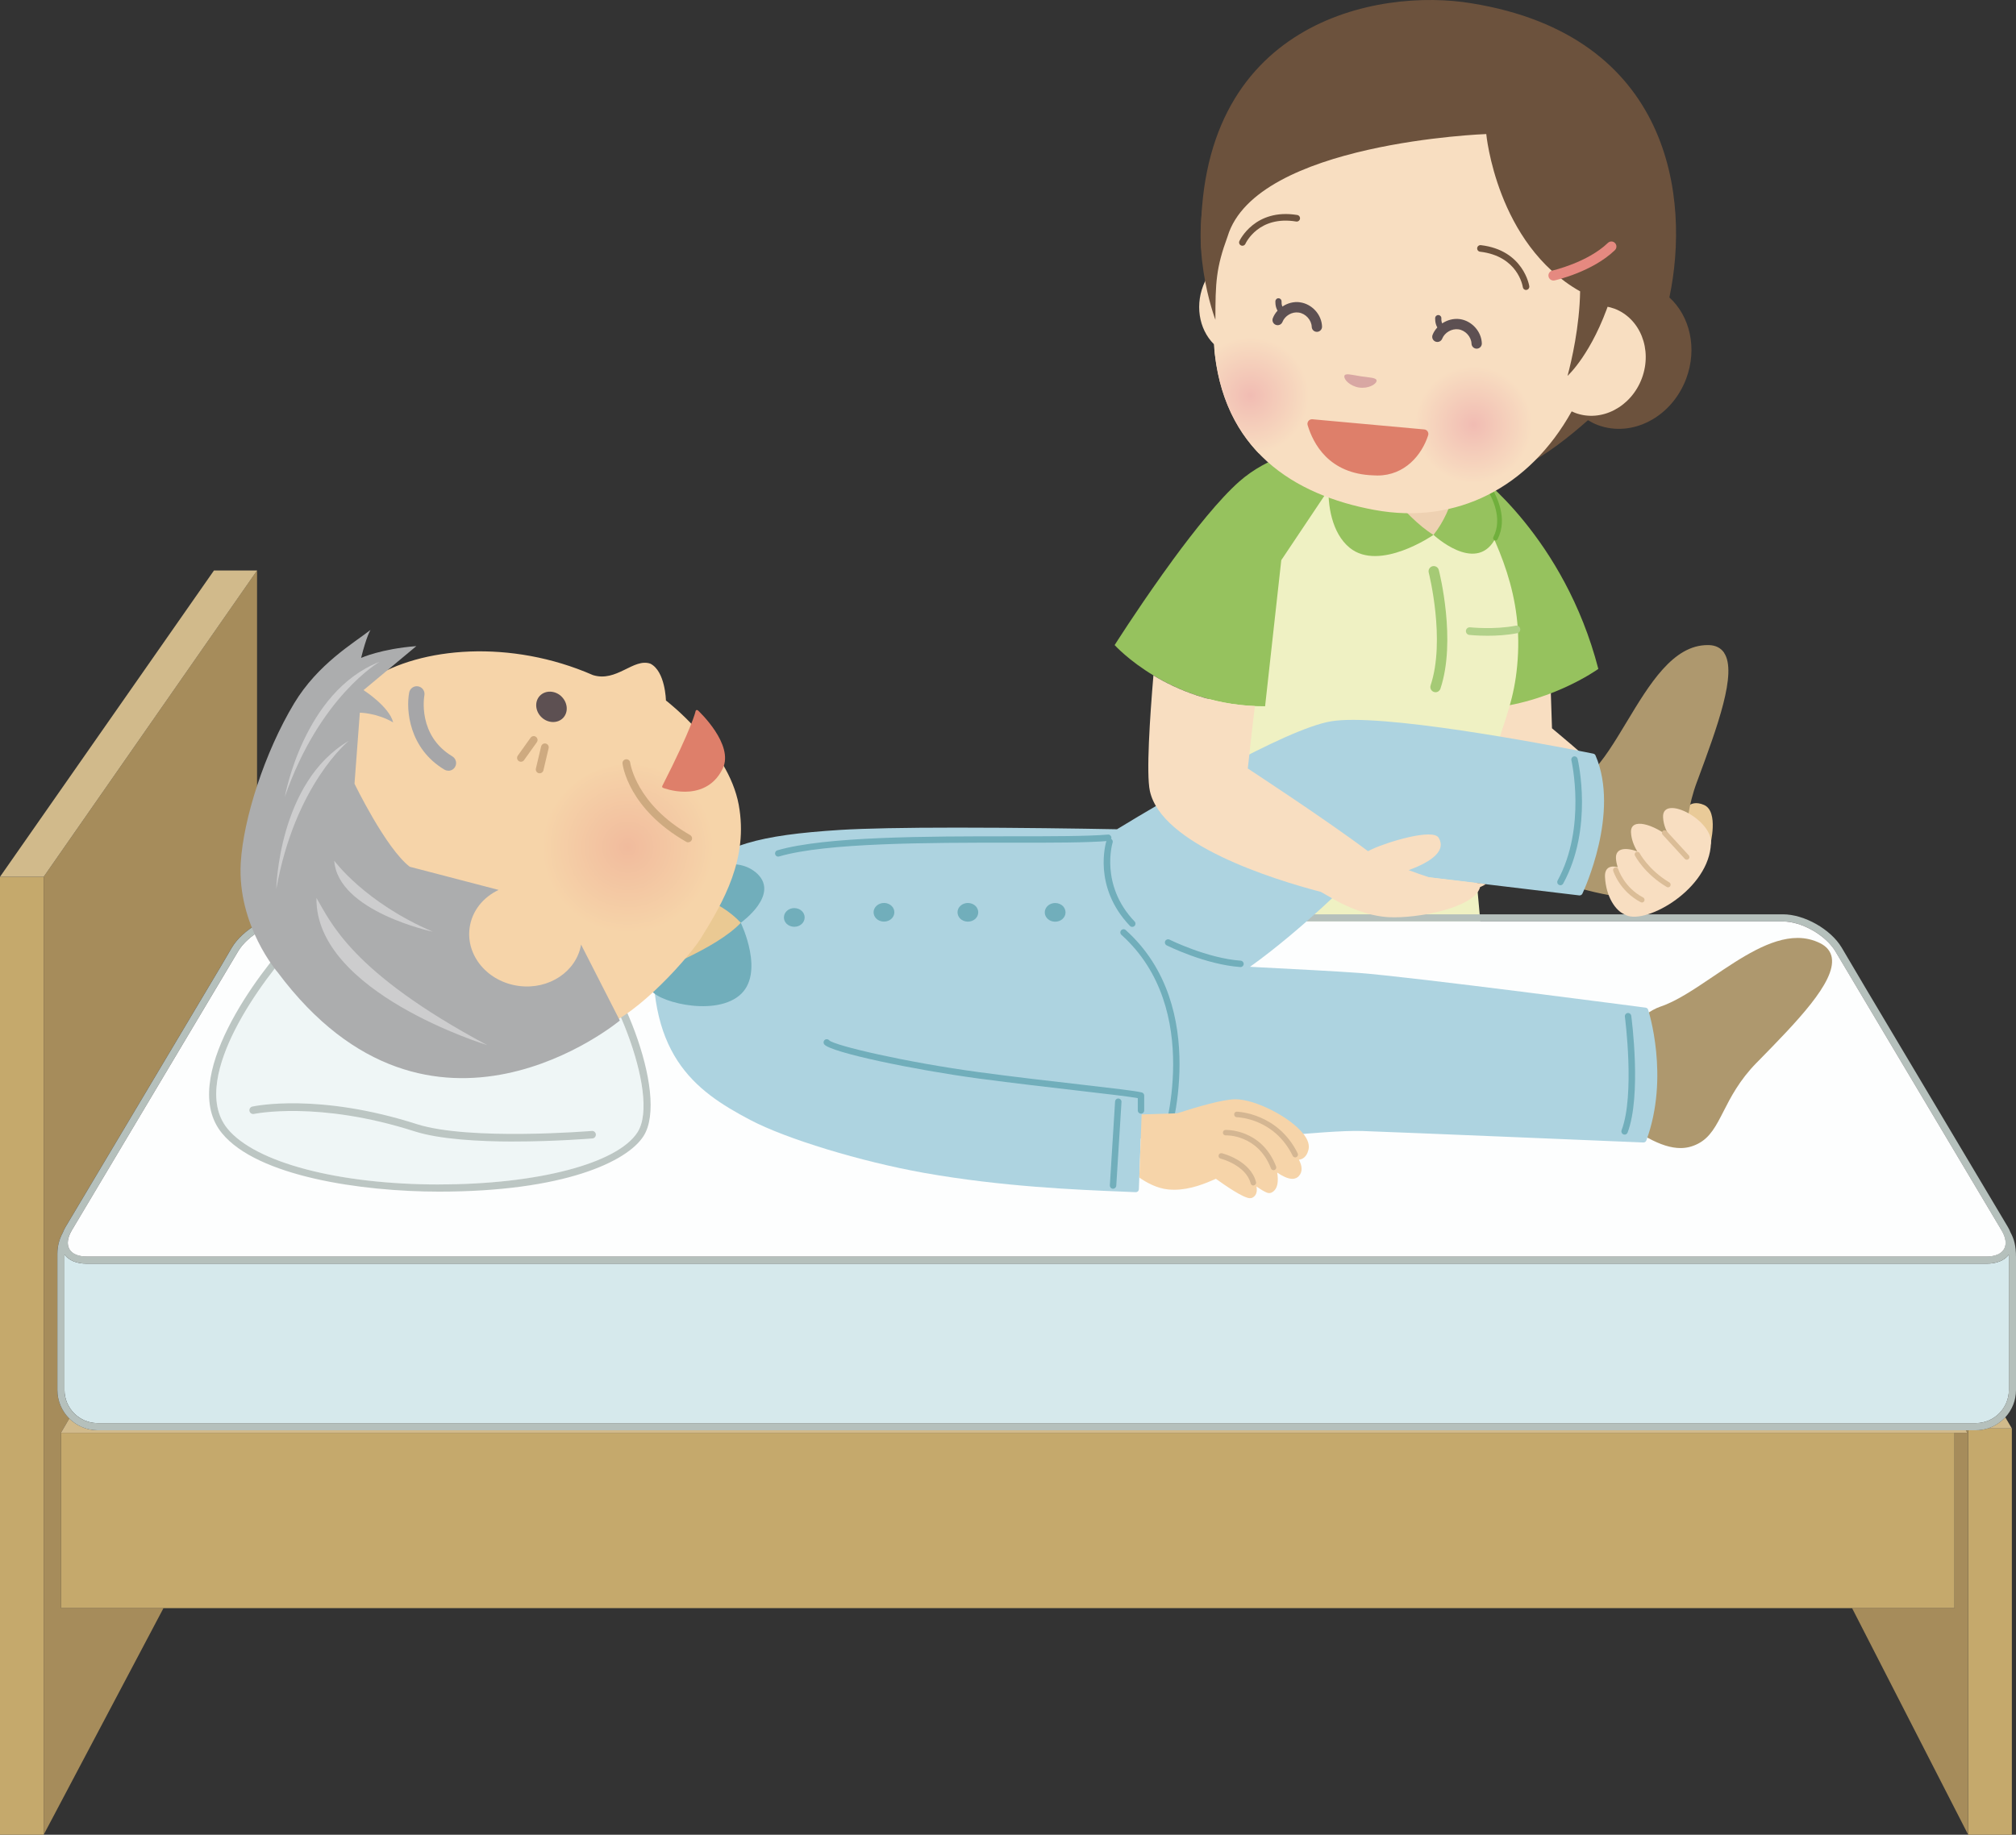
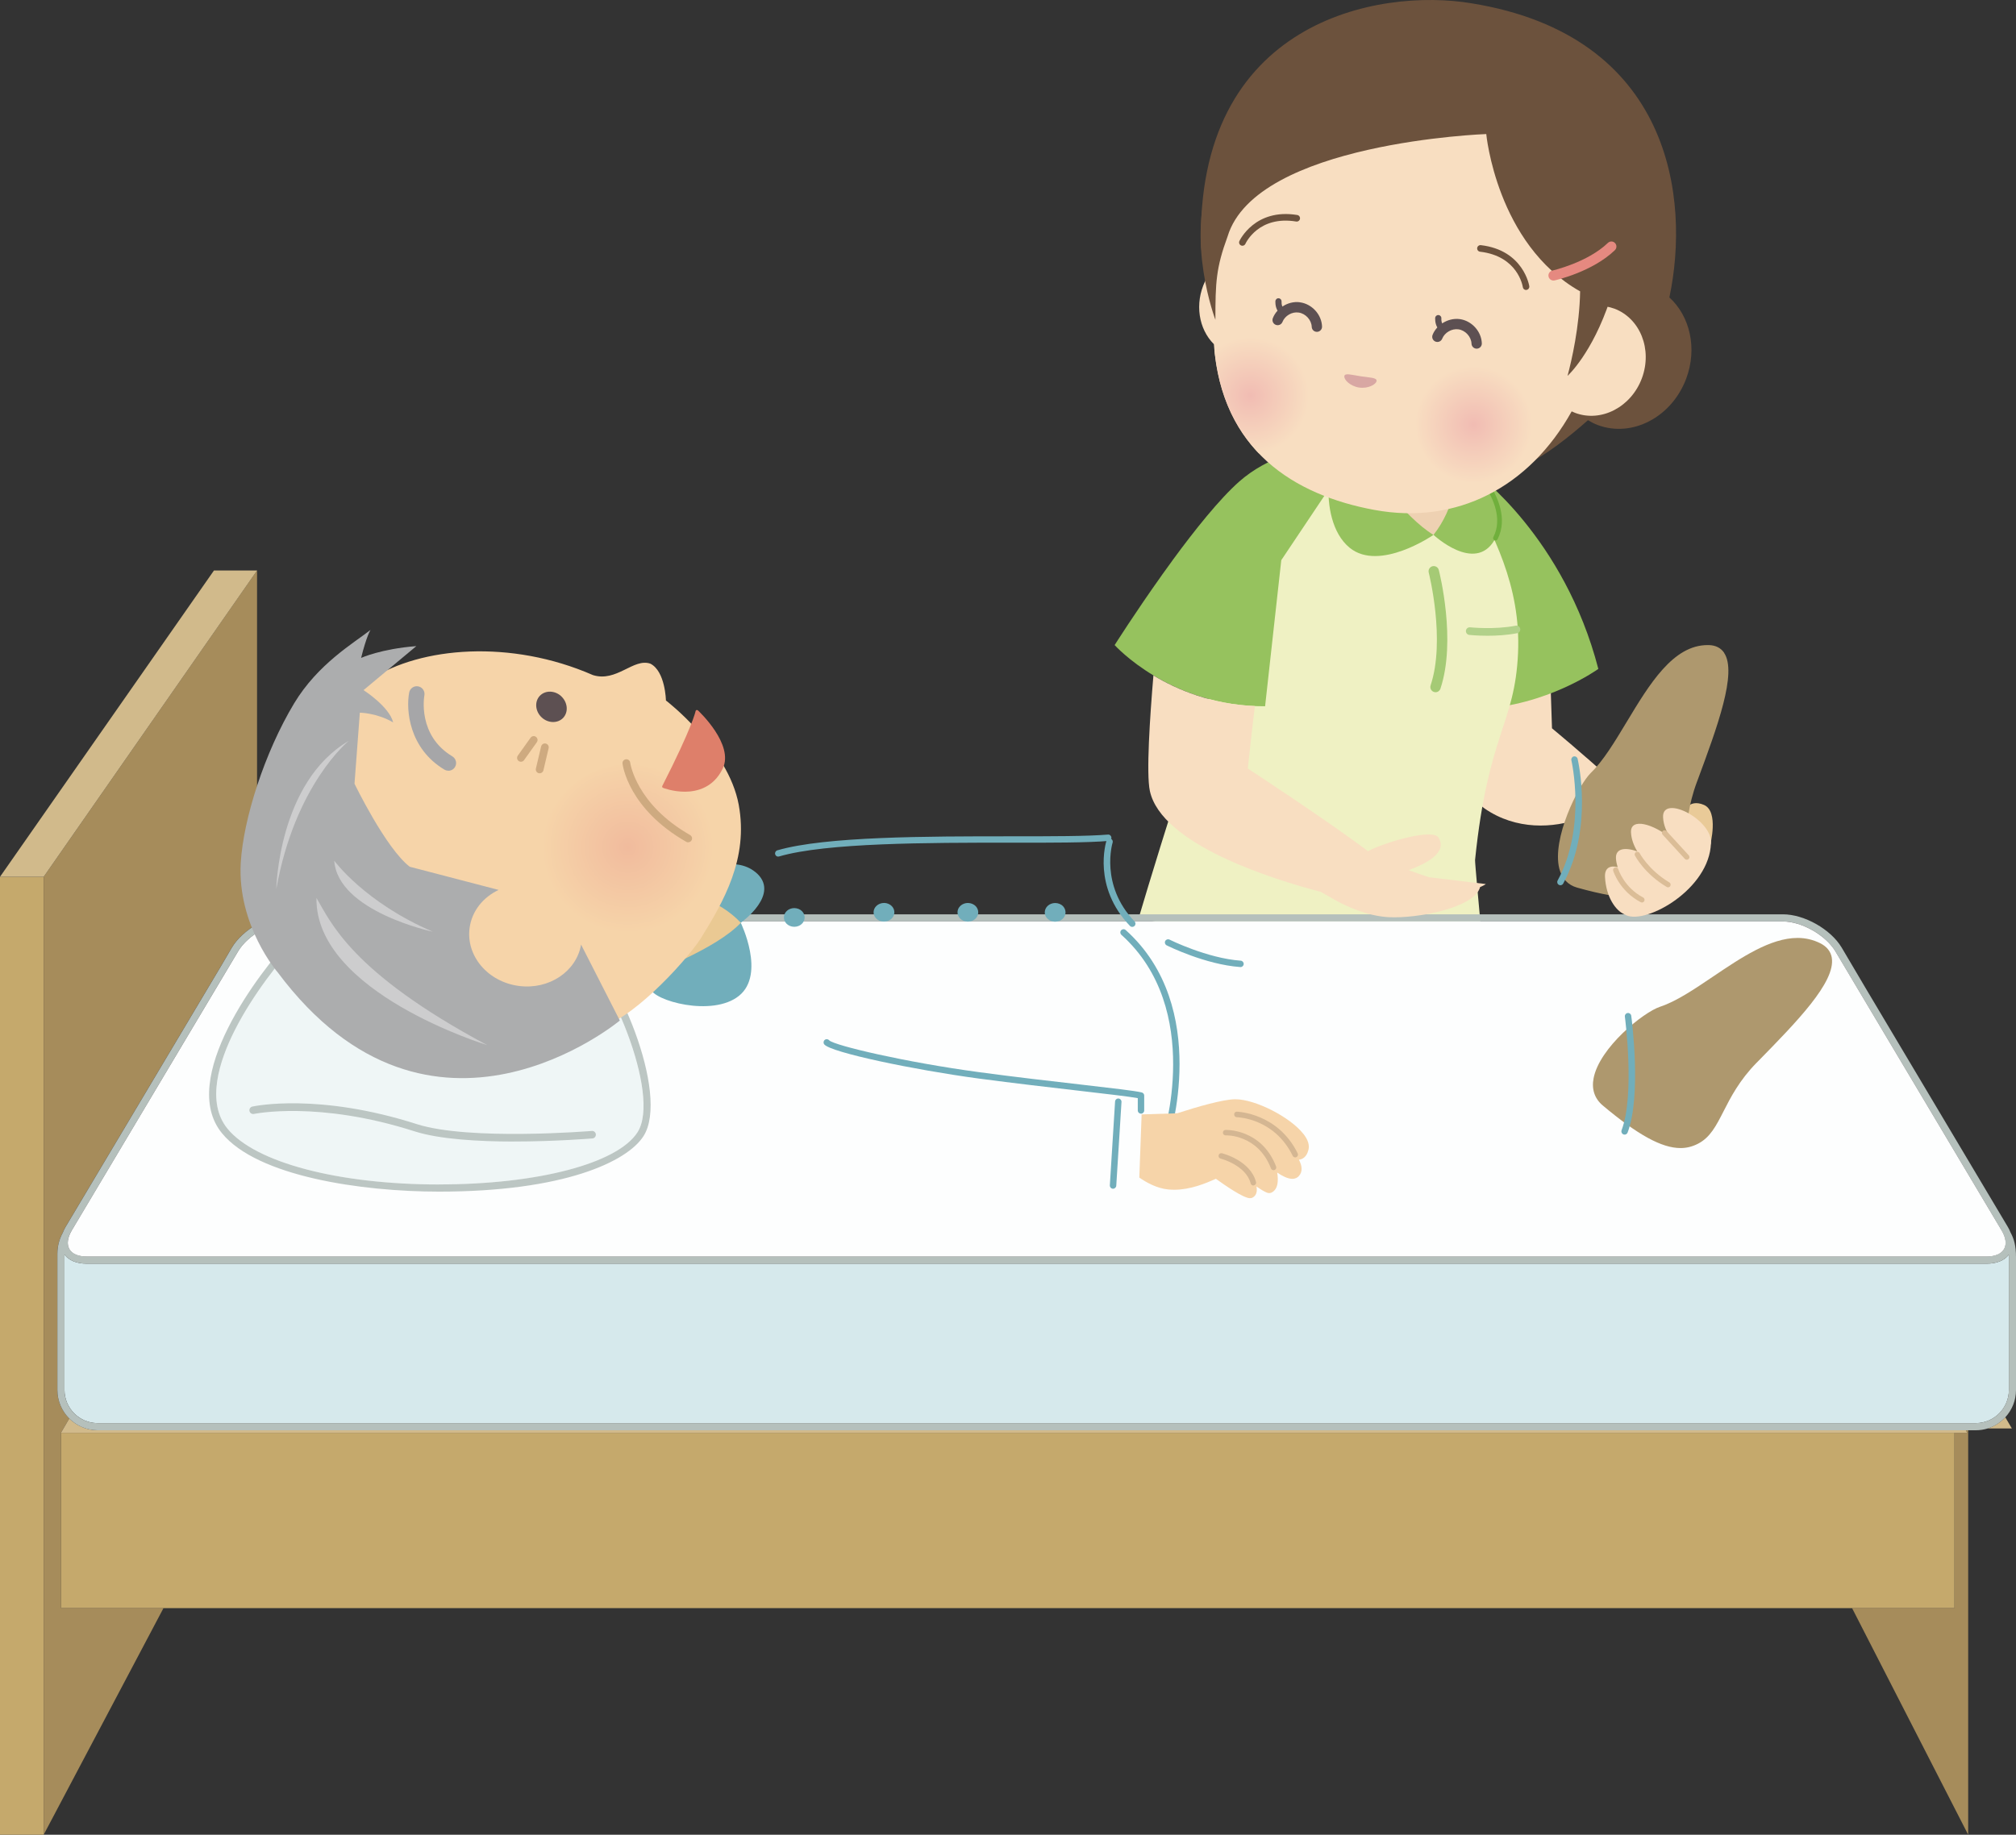
<svg xmlns="http://www.w3.org/2000/svg" xmlns:xlink="http://www.w3.org/1999/xlink" id="_レイヤー_2" viewBox="0 0 408.54 371.88">
  <rect x="0" y="0" width="408.54" height="371.88" fill="#333333" stroke="none" />
  <defs>
    <style>.cls-1{fill:none;stroke:#dbbd97;stroke-linecap:round;stroke-linejoin:round;stroke-width:1.07px;}.cls-2{fill:#f8dec1;}.cls-3{fill:#eac993;}.cls-4{fill:#f6d4a9;}.cls-5{fill:#e58980;}.cls-6{fill:#e9ca98;}.cls-7{fill:#eed1b2;}.cls-8{fill:#eff1c3;}.cls-9{fill:#eff6f6;}.cls-10{fill:#fdfefe;}.cls-11{fill:#6c523d;}.cls-12{fill:#b5c0bc;}.cls-13{fill:#ceaa80;}.cls-14{fill:#acadae;}.cls-15{fill:#b2d18a;}.cls-16{fill:#a6a6a8;}.cls-17{fill:#bcc6c3;}.cls-18{fill:#a68c5b;}.cls-19{fill:#a5ca75;}.cls-20{fill:#ae986e;}.cls-21{fill:#add3e0;}.cls-22{fill:#d8a7a3;}.cls-23{fill:#d6e9ec;}.cls-24{fill:#c5a96c;}.cls-25{fill:#de7f6a;}.cls-26{fill:#d1ba8b;}.cls-27{fill:#d4b692;}.cls-28{fill:#dbbd97;}.cls-29{fill:#96c25e;}.cls-30{fill:#70af3c;}.cls-31{fill:#5d5052;}.cls-32{fill:#71aebb;}.cls-33{fill:url(#radial-gradient-3);}.cls-34{fill:url(#radial-gradient-2);}.cls-35{fill:url(#radial-gradient);}.cls-36{fill:#cdcdce;fill-rule:evenodd;}</style>
    <radialGradient id="radial-gradient" cx="-1253.09" cy="-7839.9" fx="-1253.09" fy="-7839.9" r="17.43" gradientTransform="translate(6702.19 4621.85) rotate(115.01) scale(1 -1)" gradientUnits="userSpaceOnUse">
      <stop offset="0" stop-color="#f1bb9d" />
      <stop offset="1" stop-color="#f6d4a9" />
    </radialGradient>
    <radialGradient id="radial-gradient-2" cx="4426.85" cy="2112.22" fx="4426.85" fy="2112.22" r="11.87" gradientTransform="translate(-3714.39 -2803.41) rotate(10.5)" gradientUnits="userSpaceOnUse">
      <stop offset="0" stop-color="#f1bcb3" />
      <stop offset="1" stop-color="#f8dec1" />
    </radialGradient>
    <radialGradient id="radial-gradient-3" cx="4472.36" cy="2109.75" fx="4472.36" fy="2109.75" r="11.88" xlink:href="#radial-gradient-2" />
  </defs>
  <g id="_レイヤー_1-2">
    <g>
      <g>
        <path class="cls-2" d="M314.17,137.31c.11,3.25,.23,6.76,.34,10.31,0,0,6.03,4.98,12.09,10.48,4.64,4.22-12.98,14.6-25.74,5.78-4.41-3.05-8.66-16.92-8.23-22.91,.1-1.43,21.5-4.6,21.53-3.66Z" />
        <path class="cls-29" d="M299.11,95.92s17.88,12.98,24.79,39.66c0,0-10.44,7.55-24.45,8.12l-6.43-42.24,6.09-5.53Z" />
        <path class="cls-8" d="M297.4,98.57c5.1,9.61,10.84,20.05,10.23,33.8-.65,14.52-6.08,16.22-8.71,41.95-.04,.38,.86,10.23,1.55,17.75,.44,4.71-70.25-4.2-69.56-6.51,3.75-12.64,16.56-54.9,25.6-72.29,4.84-9.32,10.58-14.33,16.23-16.89,9.42-4.26,24.1,1.16,24.65,2.19Z" />
        <path class="cls-19" d="M290.91,140.3c-.11,0-.22-.02-.33-.05-.55-.18-.85-.78-.67-1.33,3.06-9.18-.34-22.74-.38-22.87-.14-.56,.2-1.14,.76-1.28,.56-.14,1.14,.2,1.28,.76,.15,.58,3.59,14.3,.33,24.06-.15,.44-.56,.72-1,.72Z" />
        <path class="cls-7" d="M285.05,101.77c-2.18,1.53-2.1,4.4,5.44,6.63,2.9-.22,5.44-4.26,3.56-6.22-1.96-2.04-6.08-2.46-9-.42Z" />
        <g>
          <g>
            <path class="cls-29" d="M281.56,99.93c-3.45-4.17-12.11-4.77-12.3-1.85-.28,4.28,.64,9.99,4.24,12.94,6.06,4.96,16.99-2.6,16.99-2.6-3.03-1.85-6.26-5.24-8.93-8.48Z" />
            <path class="cls-29" d="M300.74,97.39c-1.74-2.33-5.19-.94-6.13,2.57-.72,2.66-1.96,5.74-4.11,8.45,0,0,8.35,7.81,12.34,1.08,2.34-3.95,.37-8.79-2.1-12.09Z" />
          </g>
          <path class="cls-29" d="M295.59,93.58s0-.02,0-.02c0,0-1.33,.09,0,.02Z" />
        </g>
        <path class="cls-30" d="M303.06,109.55c-.07,0-.15-.02-.22-.05-.24-.12-.33-.41-.21-.64,1.92-3.76-.16-7.97-1.56-10.14-.14-.22-.08-.52,.14-.66,.22-.14,.52-.08,.66,.14,1.52,2.35,3.75,6.91,1.61,11.1-.09,.17-.25,.26-.43,.26Z" />
        <path class="cls-15" d="M301.43,128.86c-2.08,0-3.57-.16-3.68-.17-.43-.05-.73-.43-.68-.86,.05-.43,.43-.72,.86-.68,.05,0,4.83,.52,9.23-.33,.42-.08,.83,.19,.91,.61,.08,.42-.19,.83-.61,.91-2.11,.41-4.27,.52-6.02,.52Z" />
      </g>
      <path class="cls-1" d="M238.15,148.35c-.1,4.62-.97,9.08-2.86,13.15" />
      <g>
        <g>
          <rect class="cls-24" y="177.72" width="8.85" height="194.16" />
          <path class="cls-18" d="M12.35,290.41l1.69-2.89c-1.49-1.48-2.42-3.53-2.42-5.79v-27.6c0-1.71,.45-3.08,1.11-4.32,.15-.39,.34-.78,.57-1.17l31.68-53.17,2-3.42c1.11-1.84,2.98-3.51,5.11-4.73V115.63L8.85,177.72v194.16l24.28-45.93H12.35v-35.54Z" />
          <polygon class="cls-26" points="52.1 115.63 43.36 115.63 0 177.72 8.85 177.72 52.1 115.63" />
-           <path class="cls-24" d="M400.38,289.89h-1.52v81.99h8.84v-82.35h-4.91c-.76,.24-1.57,.36-2.41,.36Z" />
          <polygon class="cls-18" points="398.37 289.89 398.67 290.41 396.07 290.41 396.07 325.95 375.32 325.95 398.85 371.88 398.85 289.89 398.37 289.89" />
          <path class="cls-26" d="M402.79,289.53h4.91l-1.33-2.27c-.96,1.04-2.19,1.84-3.58,2.27Z" />
          <polygon class="cls-24" points="396.07 290.41 12.35 290.41 12.35 325.95 33.13 325.95 375.32 325.95 396.07 325.95 396.07 290.41" />
          <path class="cls-26" d="M396.07,290.41h2.6l-.3-.52H19.79c-2.24,0-4.27-.91-5.75-2.37l-1.69,2.89H396.07Z" />
          <path class="cls-23" d="M402.61,256.13H17.56c-2.03,0-3.59-.65-4.49-1.84v27.44c0,3.7,3.01,6.72,6.72,6.72H400.38c3.7,0,6.72-3.01,6.72-6.72v-26.89c0-.19,0-.35-.01-.53-.9,1.17-2.46,1.82-4.47,1.82Z" />
          <path class="cls-12" d="M408.54,254.84c0-2.41-.41-3.75-1.12-5.06-.15-.38-.33-.76-.56-1.14l-28.64-48.1-5.02-8.5c-2.23-3.71-7.57-6.72-11.9-6.72H58.89c-2.18,0-4.62,.77-6.79,2.01-2.13,1.22-4,2.88-5.11,4.73l-2,3.42-31.68,53.17c-.24,.39-.42,.79-.57,1.17-.66,1.23-1.11,2.6-1.11,4.32v27.6c0,2.26,.93,4.31,2.42,5.79,1.48,1.46,3.51,2.37,5.75,2.37H400.38c.84,0,1.65-.13,2.41-.36,1.39-.43,2.61-1.23,3.58-2.27,1.35-1.46,2.17-3.4,2.17-5.53v-26.89ZM14.55,249.38l33.71-56.58c1.95-3.27,6.82-6.04,10.63-6.04H361.3c3.81,0,8.68,2.76,10.62,6.04l33.69,56.57c.87,1.47,1.05,2.81,.5,3.79-.55,.98-1.8,1.51-3.51,1.51H17.56c-1.71,0-2.95-.54-3.51-1.51-.55-.97-.38-2.32,.5-3.79Zm392.54,32.35c0,3.7-3.01,6.72-6.72,6.72H19.79c-3.7,0-6.72-3.01-6.72-6.72v-27.44c.89,1.18,2.46,1.84,4.49,1.84H402.61c2.01,0,3.58-.64,4.47-1.82,0,.17,.01,.33,.01,.53v26.89Z" />
          <path class="cls-10" d="M17.56,254.68H402.61c1.71,0,2.95-.54,3.51-1.51,.55-.97,.38-2.32-.5-3.79l-33.69-56.57c-1.95-3.27-6.81-6.04-10.62-6.04H58.89c-3.81,0-8.68,2.76-10.63,6.04L14.55,249.38c-.87,1.47-1.05,2.81-.5,3.79,.55,.97,1.8,1.51,3.51,1.51Z" />
        </g>
        <g>
          <g>
            <path class="cls-9" d="M129.18,229.51c4.89-7.62-6-33.12-12.96-37.94-4.01-2.78-19.67-6.98-34.13-6.98-7.22,0-16.84,1.07-21.68,6.17-3.67,3.87-9.25,10.94-12.87,18.12-3.09,6.12-5.84,14.54-1.44,19.91,5.62,6.86,22.46,11.3,42.88,11.3h0c19.98,0,36.13-4.25,40.19-10.57Z" />
            <path class="cls-17" d="M117.05,190.37c-4.83-3.35-21.15-7.23-34.95-7.23-7.5,0-17.54,1.15-22.73,6.62-7.03,7.41-23.33,29.03-14.38,39.94,7.15,8.73,28.17,11.83,44,11.83h0c25.23,0,38.08-6.05,41.41-11.24,5.42-8.44-5.53-34.5-13.35-39.91Zm-28.06,49.71c-20.43,0-37.26-4.44-42.88-11.3-4.41-5.37-1.65-13.79,1.44-19.91,3.62-7.18,9.2-14.25,12.87-18.12,4.84-5.1,14.46-6.17,21.68-6.17,14.46,0,30.12,4.2,34.13,6.98,6.96,4.82,17.85,30.32,12.96,37.94-4.06,6.32-20.21,10.57-40.19,10.57h0Z" />
          </g>
          <path class="cls-17" d="M104.25,231.38c-7.16,0-15.14-.44-20.24-2.07-19.52-6.25-32.41-3.55-32.54-3.53-.41,.09-.82-.17-.91-.58-.09-.41,.17-.82,.58-.91,.54-.12,13.42-2.81,33.33,3.56,10.62,3.4,35.21,1.41,35.46,1.38,.42-.04,.79,.28,.82,.7,.03,.42-.28,.79-.7,.82-.54,.04-7.65,.62-15.81,.62Z" />
        </g>
      </g>
      <path class="cls-6" d="M346.55,171.35s1.83-6.88-1.24-8.2c-3.07-1.34-4.98,1.32-2.78,3.73,2.19,2.4,2.17,5.41,4.01,4.47Z" />
      <path class="cls-20" d="M349.4,132.32c-.68-1-1.72-1.53-3.11-1.57h-.25c-7.01,0-11.78,7.93-16.4,15.59-2.43,4.04-4.73,7.85-7.2,10.25-2.65,2.56-7.98,13.43-6.45,19.46,.51,2.01,1.76,3.34,3.61,3.86,4.96,1.39,8.84,2.07,11.84,2.07h0c3.75,0,6.21-1.02,7.99-3.32,1.73-2.24,1.92-4.9,2.16-8.27,.23-3.17,.51-7.12,2.28-11.88l.16-.42c3.96-10.7,8.06-21.76,5.35-25.77Z" />
      <path class="cls-20" d="M371.22,194.16c-.21-1.29-1-2.29-2.34-2.97-1.41-.71-2.96-1.08-4.6-1.08-5.52,0-11.42,3.98-17.13,7.83-3.84,2.59-7.47,5.04-10.72,6.11-3.41,1.12-12.3,8.29-13.49,14.5-.43,2.23,.21,4.14,1.86,5.52,7.1,5.97,11.96,8.63,15.75,8.63h0c1.23,0,2.37-.28,3.51-.86,2.5-1.27,3.7-3.62,5.22-6.6,1.42-2.79,3.2-6.27,6.68-9.82l.31-.31c7.74-7.9,15.75-16.06,14.94-20.97Z" />
-       <path class="cls-21" d="M333.99,204.66c-.07-.23-.27-.39-.51-.42-.47-.06-47.26-6.23-58.15-7.04-4.01-.3-12.67-.76-22.02-1.24,10.47-7.47,21.04-18.08,22.67-19.75l44.05,5.28c.26,.03,.52-.11,.64-.35,.31-.67,7.64-16.46,2.66-28.02-.08-.19-.25-.32-.45-.36-.33-.07-33.62-6.85-48.67-6.85-1.83,0-3.34,.1-4.51,.3-9.31,1.58-33.69,16-43.34,21.87-7.58-.14-20.47-.33-32.43-.33-10.79,0-18.72,.16-23.59,.46-16.81,1.06-23.51,3.07-31.13,9.34-4.65,3.82-5.6,7.21-5.87,11.09-.11-.02-.23-.02-.35,.03-.22,.09-.37,.29-.39,.53-1.99,24.4,8.04,31.8,19.41,37.79,7.3,3.85,22.45,8.46,35.25,10.74,15.84,2.81,31.01,3.42,40.07,3.79,1.02,.04,1.97,.08,2.81,.12h.03c.16,0,.31-.06,.42-.16,.12-.11,.19-.27,.2-.43l.38-10.29c4.52,.29,9.79,.46,15.69,.36,2.73-.05,7.24-.44,12.01-.85,6.53-.56,13.32-1.15,17.15-1.03,6.64,.22,56.5,2.31,57,2.33h.03c.26,0,.49-.16,.58-.41,4.75-12.92,.42-26.33,.37-26.47Z" />
      <g>
        <path class="cls-32" d="M160.97,184.06c-1.16,0-2.09,.82-2.11,1.86-.01,.47,.17,.93,.51,1.28,.39,.41,.96,.64,1.56,.65,0,0,.03,0,.03,0,1.16,0,2.08-.82,2.1-1.86,.01-.47-.17-.92-.51-1.28-.39-.41-.96-.64-1.59-.65Z" />
        <path class="cls-32" d="M179.14,183.02c-1.15,0-2.09,.84-2.11,1.86,0,.47,.17,.92,.51,1.27,.39,.41,.96,.64,1.56,.65,0,0,.03,0,.03,0,1.16,0,2.09-.82,2.11-1.86,.01-.47-.17-.92-.51-1.27-.39-.41-.96-.65-1.59-.66Z" />
        <path class="cls-32" d="M196.15,183.02c-1.15,0-2.1,.84-2.11,1.86,0,.47,.17,.92,.51,1.28,.39,.4,.96,.64,1.55,.65,0,0,.03,0,.03,0,1.16,0,2.09-.82,2.11-1.86,0-.47-.17-.92-.51-1.28-.39-.4-.96-.64-1.59-.65Z" />
        <path class="cls-32" d="M215.43,183.68c-.39-.4-.96-.64-1.59-.65-1.16,0-2.09,.82-2.12,1.87-.02,1.04,.91,1.91,2.07,1.92,0,0,.03,0,.03,0,1.16,0,2.09-.82,2.11-1.86,0-.47-.17-.92-.51-1.28Z" />
      </g>
      <g>
        <path class="cls-2" d="M337.02,165.66c.08,1.6,.72,3.06,1.62,4.28-3.49-2.89-8.27-4.35-8.12-1.21,.06,1.32,.55,2.62,1.27,3.84-2.38-.86-4.41-.67-4.32,1.39,.03,.62,.16,1.21,.36,1.8-1.47-.39-2.66,.09-2.58,1.95,.19,4.06,2.15,6.87,3.93,7.61,3.67,2.42,16.47-4.46,17.48-13.58,.01-.12,0-.21,.02-.32,1.04-5-9.91-10.65-9.66-5.77Z" />
        <path class="cls-28" d="M341.83,174.26c-.14,0-.29-.06-.4-.17l-4.5-4.91c-.2-.22-.19-.56,.03-.76,.22-.2,.56-.19,.76,.03l4.5,4.91c.2,.22,.19,.56-.03,.76-.1,.09-.23,.14-.36,.14Z" />
        <path class="cls-28" d="M338.02,179.85c-.09,0-.19-.02-.27-.08-4.49-2.67-6.35-6.21-6.43-6.35-.14-.26-.03-.59,.23-.72,.26-.14,.59-.03,.72,.23,.02,.03,1.81,3.42,6.02,5.92,.25,.15,.34,.48,.19,.74-.1,.17-.28,.26-.46,.26Z" />
        <path class="cls-28" d="M332.73,182.92c-.08,0-.17-.02-.25-.06-4.27-2.25-5.52-6.21-5.57-6.37-.09-.28,.07-.58,.36-.67,.28-.09,.58,.07,.67,.35,.01,.04,1.18,3.71,5.04,5.74,.26,.14,.36,.46,.23,.73-.1,.18-.28,.29-.48,.29Z" />
      </g>
      <path class="cls-32" d="M236.17,231.74c-.07,0-.14-.01-.21-.03-.34-.11-.53-.48-.41-.82,.09-.26,8.51-26.31-8.3-41.41-.27-.24-.29-.65-.05-.92,.24-.27,.65-.29,.92-.05,17.45,15.67,8.76,42.52,8.67,42.79-.09,.27-.35,.45-.62,.45Z" />
      <path class="cls-32" d="M157.71,173.63c-.28,0-.54-.18-.62-.47-.1-.35,.1-.71,.44-.81,9.75-2.84,30.53-2.84,47.24-2.84,8.34,0,15.53,0,19.75-.35,.36-.04,.67,.24,.7,.59,.03,.36-.24,.67-.59,.7-4.28,.36-11.5,.37-19.86,.35-16.64,0-37.3,0-46.87,2.79-.06,.02-.12,.03-.18,.03Z" />
      <path class="cls-32" d="M329.22,229.97c-.08,0-.16-.01-.23-.04-.34-.13-.5-.5-.38-.84,2.74-7.19,.69-22.87,.67-23.03-.05-.36,.2-.68,.56-.73,.36-.05,.68,.2,.73,.56,.09,.66,2.11,16.17-.74,23.67-.1,.26-.35,.42-.61,.42Z" />
      <path class="cls-32" d="M316.24,179.43c-.11,0-.22-.02-.33-.08-.32-.17-.43-.57-.26-.88,5.88-10.77,2.82-24.23,2.79-24.37-.08-.35,.14-.7,.48-.78,.35-.08,.7,.13,.78,.48,.13,.57,3.21,14.07-2.92,25.29-.11,.21-.33,.33-.55,.34Z" />
      <path class="cls-32" d="M251.39,196.01s-.03,0-.05,0c-7.07-.51-14.6-4.24-14.92-4.4-.32-.16-.45-.55-.29-.87,.16-.32,.55-.45,.87-.29,.08,.04,7.62,3.78,14.43,4.27,.36,.03,.63,.34,.6,.7-.02,.34-.31,.6-.65,.6Z" />
      <g>
        <path class="cls-4" d="M264.11,229.81c-2.67-3.4-9.73-7-13.73-7h-.19c-2.46,.07-7.27,1.43-11.63,2.84l-7.21,.23-.47,12.8c1.39,.97,3.54,2.19,5.87,2.41,.4,.04,.79,.06,1.19,.06h0c3.28,0,6.32-1.27,8.46-2.22,1.91,1.38,5.61,3.93,6.9,3.93,.23,0,.43-.05,.61-.16,.36-.22,.61-.56,.72-1,.09-.36,.07-.78-.01-1.21,1.94,1.34,2.39,1.34,2.59,1.34,.13,0,.31-.04,.43-.09,1.39-.66,1.45-2.48,1.18-4.07,.99,.67,2.13,1.27,3.05,1.27,.66,0,1.07-.28,1.3-.52,.89-.93,.68-2.17,.05-3.36,.64-.07,1.56-.45,1.94-2.02,.24-.97-.11-2.05-1.04-3.23Z" />
        <path class="cls-27" d="M253.99,240.29c-.25,0-.47-.17-.54-.42-.96-3.71-6.04-5.02-6.09-5.03-.3-.07-.48-.38-.41-.68,.07-.3,.38-.48,.68-.41,.24,.06,5.77,1.49,6.9,5.83,.08,.3-.1,.6-.4,.68-.05,.01-.09,.02-.14,.02Z" />
        <path class="cls-27" d="M262.47,234.59c-.21,0-.4-.11-.5-.31-3.72-7.59-11.02-7.82-11.32-7.83-.31,0-.55-.26-.55-.57,0-.31,.22-.57,.57-.55,.08,0,8.28,.24,12.31,8.45,.14,.28,.02,.61-.26,.75-.08,.04-.16,.06-.25,.06Z" />
        <path class="cls-27" d="M258.08,237.18c-.22,0-.44-.13-.52-.36-2.67-6.92-9.1-6.71-9.16-6.69-.31,0-.57-.22-.58-.53-.01-.31,.22-.57,.53-.58,.07,0,7.29-.26,10.25,7.41,.11,.29-.03,.61-.32,.72-.07,.03-.13,.04-.2,.04Z" />
      </g>
      <g>
        <path class="cls-3" d="M136.07,194.06c1.64,1.69,11.55,2.45,14.05-6.99,0-5.19-6.95-5.45-9.16-4.38-3.08,1.49-7.12,9.05-4.89,11.37Z" />
        <g>
          <path class="cls-32" d="M132.38,197.07s-.86,1.45-.54,3.29c.42,2.42,12.51,5.86,17.93,1.47,5.42-4.39,.35-14.79,.35-14.79-4.9,5.24-17.74,10.03-17.74,10.03Z" />
          <path class="cls-32" d="M153.05,176.74c-2.03-1.64-4.67-1.85-7.19-1.37-4.2,.81-5.84,5.57-3.02,6.76,2.35,1,5.09,2.55,7.28,4.9,0,0,8.35-5.91,2.93-10.3Z" />
          <path class="cls-32" d="M137.61,180.51s-.02,0-.02,0c0,0-.12,1.14,.02,0Z" />
        </g>
      </g>
      <g>
        <g>
          <path class="cls-4" d="M75.17,137.65c10.09-6.53,28.31-8.11,44.98-.82,4.8,1.52,8.22-3.51,11.65-2.31,3.04,1.55,3.15,7.46,3.15,7.46,0,0,12.63,9.64,14.75,21.13,2.01,10.89-3.03,19.58-7.79,27.26-3.42,5.11-14.62,17.07-20.82,17.86-16.19,4.94-38.73,8.1-55.67-15.67-15.5-21.75,4.39-51.45,9.75-54.91Z" />
          <path class="cls-35" d="M119.99,188.18c8.72,4.06,19.09,.29,23.16-8.43,4.08-8.72,.29-19.09-8.43-23.15-8.72-4.07-19.09-.3-23.16,8.42-4.07,8.73-.29,19.1,8.43,23.17Z" />
        </g>
        <path class="cls-16" d="M90.86,156.21c-.27,0-.55-.07-.81-.22-7.17-4.3-7.8-12.1-7.13-15.62,.16-.85,.98-1.41,1.83-1.25,.85,.16,1.41,.98,1.25,1.83-.06,.35-1.38,8.12,5.67,12.36,.74,.45,.98,1.41,.54,2.15-.29,.49-.81,.76-1.34,.76Z" />
        <path class="cls-31" d="M113.76,141.15c1.3,1.25,1.46,3.19,.36,4.36-1.11,1.16-3.08,1.11-4.37-.12-1.3-1.23-1.46-3.19-.35-4.36,1.11-1.16,3.07-1.11,4.37,.12Z" />
        <path class="cls-13" d="M105.56,154.4c-.16,0-.32-.05-.45-.15-.35-.25-.43-.74-.18-1.09l2.59-3.63c.25-.35,.74-.44,1.09-.18,.35,.25,.43,.74,.18,1.09l-2.59,3.63c-.15,.21-.39,.33-.64,.33Z" />
        <path class="cls-13" d="M109.36,156.74c-.06,0-.12,0-.18-.02-.42-.1-.68-.52-.58-.94l1.06-4.49c.1-.42,.52-.68,.94-.58,.42,.1,.68,.52,.58,.94l-1.06,4.49c-.08,.36-.41,.6-.76,.6Z" />
        <path class="cls-13" d="M139.46,170.73c-.13,0-.26-.03-.39-.1-11.72-6.69-12.87-15.49-12.92-15.86-.05-.43,.26-.82,.69-.87,.43-.05,.82,.25,.87,.68,.01,.11,1.17,8.42,12.14,14.68,.37,.21,.51,.69,.29,1.07-.14,.25-.41,.39-.68,.39Z" />
        <path class="cls-25" d="M141.41,143.98c-.07-.07-.18-.09-.27-.06-.1,.03-.16,.11-.18,.21,0,.03-.64,3.2-6.75,15.18-.03,.07-.04,.15-.01,.22,.03,.07,.08,.13,.16,.16,.08,.03,2.01,.78,4.43,.78s5.8-.81,7.67-4.69c2.34-4.84-4.73-11.52-5.03-11.8Z" />
        <path class="cls-14" d="M117.75,191.48c-.95,5.44-6.5,9.17-12.61,8.36-6.26-.82-10.73-6.07-9.98-11.74,.46-3.45,2.75-6.25,5.89-7.72l-18.02-4.7c-4.89-3.78-11.19-16.83-11.19-16.83l1.08-14.4s3.45,.04,6.75,1.97c-.76-3.18-6-6.54-6-6.54l10.7-8.92c-7.17,.56-11.19,2.39-11.19,2.39,1.09-4.41,1.9-5.67,1.9-5.67-3.39,2.67-10.64,6.85-15.49,14.91-5.96,9.91-10.27,23.36-10.8,32.26-.75,12.76,7.5,22.25,7.5,22.25,31.09,41.65,69.32,9.75,69.32,9.75l-7.85-15.38Z" />
        <path class="cls-36" d="M67.73,174.45s6.18,8.5,19.98,14.4c0,0-19.24-4.08-19.98-14.4Z" />
        <path class="cls-36" d="M64.13,182.01c2.9,4.82,6.88,15,34.59,29.82,0,0-34.88-10.65-34.59-29.82Z" />
-         <path class="cls-36" d="M76.91,134.15s-12.11,6.96-19.19,27.36c0,0,3.76-21.32,19.19-27.36Z" />
        <path class="cls-36" d="M70.67,150.17s-10.88,8.78-14.68,30.03c0,0,.38-21.65,14.68-30.03Z" />
      </g>
      <path class="cls-32" d="M231.22,225.72h0c-.36,0-.65-.29-.65-.65v-2.49c-1.74-.32-6.3-.85-11.92-1.5-5.86-.68-13.16-1.52-20.3-2.47-13.03-1.75-30.04-5.29-31.32-6.93-.22-.28-.17-.69,.11-.91,.28-.22,.68-.17,.9,.1,1.14,1.07,15.52,4.45,30.48,6.46,7.13,.96,14.42,1.8,20.28,2.47,6.56,.76,11.31,1.3,12.58,1.63,.29,.07,.49,.33,.49,.63v3.02c0,.36-.29,.65-.65,.65Z" />
      <path class="cls-32" d="M225.56,240.94s-.03,0-.04,0c-.36-.02-.63-.33-.61-.69l1.06-16.98c.02-.36,.33-.64,.69-.61,.36,.02,.63,.33,.61,.69l-1.06,16.98c-.02,.34-.31,.61-.65,.61Z" />
      <path class="cls-32" d="M229.45,187.87c-.17,0-.34-.07-.47-.2-7.61-7.97-4.87-16.9-4.75-17.28,.11-.34,.47-.53,.82-.42,.34,.11,.53,.48,.42,.82-.03,.08-2.61,8.59,4.45,15.98,.25,.26,.24,.67-.02,.92-.13,.12-.29,.18-.45,.18Z" />
      <path class="cls-29" d="M260.48,92.24c-3.19,1.13-6.45,2.82-9.31,5.33-4.02,3.55-9.05,9.84-13.56,16,0,0,0,0,0,0-.03,.04-.06,.08-.08,.12-.71,.97-1.41,1.94-2.09,2.89,0,0,0,0,0,.01-5.38,7.55-9.56,14.16-9.56,14.16,0,0,11.21,12.5,30.49,12.4l1.97-17.8,1.31-11.81,10.34-15.45s-1.83-8.57-9.49-5.86Z" />
      <path class="cls-2" d="M289.77,177.87c-1.51-.48-2.98-1-4.3-1.5,3.46-1.28,7.91-3.52,6.06-6.58-1.16-1.91-10.26,.82-13.46,2.32-.3,.14-.58,.28-.85,.41-8.52-6.41-24.35-16.75-24.35-16.75,.47-4.49,.98-8.94,1.43-12.66-8.75-.36-15.71-3.28-20.56-6.2-.71,8.35-1.48,19.92-.72,23.41,2.35,10.81,24.58,17.82,34.66,20.46,.92,.5,1.47,.87,2.25,1.28,0,0,0,0-.02,.01,3.13,1.81,7.42,3.61,11.45,3.83,5.88,.33,17.5-1.92,18.58-6.1,0,0,.58-.21,1.17-.61l-11.34-1.36Z" />
      <g>
        <g>
          <g>
            <g>
              <g>
                <path class="cls-11" d="M338.3,60.28c4.24-20,.46-53.04-40.08-59.61-18.89-3.17-56.07,3.57-54.83,49.41,0,0,2.31,18.06,6.48,24.15,17.51,25.52,52.04,23.76,59.62,19.87,3.96-2.03,8.35-5.42,12.31-8.93,.63,.38,1.3,.73,2.01,.99,6.97,2.59,14.98-1.62,17.9-9.42,2.3-6.15,.74-12.68-3.42-16.46Z" />
                <path class="cls-2" d="M327.11,62.55c-.53-.2-1.07-.33-1.61-.43,.34-1.85,.75-4.04,.85-4.57,5.08-27.37-10.58-42.93-32.56-46.99-21.95-4.07-45.5,10.62-47.24,34.85-.07,.91-.29,7.68-.3,7.73-.21,1.04-1.31,2.33-2.04,3.86-2.16,4.54-1.31,9.68,1.78,12.76,1.55,21.57,16.36,30.61,32.5,33.59,16.72,3.1,31.45-4.6,40.01-19.97,.23,.11,.47,.22,.71,.31,5.27,1.97,11.32-1.16,13.51-7,2.18-5.84-.32-12.17-5.61-14.15Z" />
                <g>
                  <path class="cls-34" d="M255.85,68.43c-3.6-.67-7.13,.37-9.74,2.54,.89,9.12,4.21,15.92,9,20.92,5.02-.61,9.28-4.4,10.25-9.63,1.2-6.44-3.06-12.64-9.51-13.83Z" />
                  <path class="cls-33" d="M301.04,74.3c-6.45-1.2-12.65,3.06-13.84,9.5-1.19,6.45,3.06,12.65,9.51,13.84,6.45,1.2,12.65-3.06,13.85-9.5,1.19-6.45-3.06-12.66-9.52-13.84Z" />
                </g>
                <path class="cls-22" d="M278.96,77.23c-.11,.7-1.74,1.59-3.54,1.32-1.8-.27-3.1-1.59-2.99-2.31,.1-.71,1.53-.24,3.33,.03,1.8,.27,3.31,.25,3.2,.96Z" />
                <path class="cls-11" d="M251.77,49.81c-.09,0-.18-.02-.27-.06-.34-.15-.49-.54-.34-.88,.03-.07,3.11-6.71,11.73-5.29,.36,.06,.61,.4,.55,.77-.06,.36-.41,.61-.77,.55-7.58-1.25-10.18,4.29-10.29,4.52-.11,.25-.36,.39-.61,.39Z" />
                <path class="cls-11" d="M309.26,58.78c-.33,0-.61-.24-.66-.57-.04-.26-1.02-6.29-8.66-7.19-.37-.04-.63-.37-.59-.74,.04-.37,.37-.63,.74-.59,8.68,1.02,9.81,8.25,9.82,8.32,.05,.36-.2,.7-.57,.75-.03,0-.06,0-.1,0Z" />
              </g>
              <path class="cls-11" d="M291.05,4.06c-26.63-2.5-39.75,16.07-45.63,31.25-5.23,13.52,.88,29.51,.88,29.51,0-7.59,.12-10.49,2.47-16.9,5.78-19.09,52.42-20.75,52.42-20.75,0,0,2.08,22.28,18.97,31.86,.02,0,.03,0,.05,0-.12,7.15-1.73,14.09-2.55,17.15,0,0,4.98-4.45,8.64-15.5,2.72,1.15,4.48,1.38,6.63,1.38,4.25-23.75-1.87-54.25-41.87-58Z" />
            </g>
            <path class="cls-31" d="M295.84,64.68c-1.26-.17-2.54,.17-3.59,.87-.2-.47-.16-.96-.16-1,.04-.34-.21-.65-.56-.69-.34-.04-.66,.21-.69,.56,0,.06-.09,1.06,.43,1.95-.4,.44-.74,.94-.96,1.51-.21,.54,.05,1.14,.59,1.36,.54,.21,1.14-.05,1.36-.59,.5-1.25,1.94-2.09,3.29-1.9,1.41,.2,2.6,1.5,2.65,2.91,.02,.56,.48,1.01,1.04,1.01,.01,0,.02,0,.04,0,.58-.02,1.03-.5,1.01-1.08-.08-2.42-2.04-4.57-4.45-4.91Z" />
            <path class="cls-31" d="M263.45,61.27c-1.26-.18-2.54,.17-3.58,.87-.2-.47-.16-.95-.16-.99,.03-.34-.21-.65-.56-.69-.35-.05-.65,.21-.69,.56,0,.06-.09,1.05,.43,1.95-.4,.44-.73,.95-.95,1.51-.21,.54,.05,1.15,.59,1.36,.54,.21,1.15-.05,1.36-.59,.5-1.26,1.93-2.1,3.28-1.9,1.41,.2,2.6,1.5,2.65,2.9,.02,.57,.48,1.01,1.04,1.01,.01,0,.02,0,.04,0,.58-.02,1.03-.5,1.01-1.08-.08-2.42-2.04-4.57-4.45-4.9Z" />
          </g>
          <path class="cls-5" d="M314.81,56.86c-.47,0-.89-.32-1-.8-.12-.55,.22-1.1,.78-1.22,.07-.02,7.11-1.62,11.25-5.61,.41-.39,1.05-.38,1.44,.03,.39,.41,.38,1.05-.03,1.45-4.56,4.39-11.92,6.06-12.23,6.13-.07,.02-.15,.02-.22,.02Z" />
        </g>
-         <path class="cls-25" d="M289.31,87.45c-.16-.24-.41-.39-.69-.41l-22.66-2.06c-.31-.03-.61,.1-.8,.34-.19,.24-.26,.56-.17,.85,1.11,3.68,4.24,9.89,13.34,10.18,.27,.02,.54,.03,.8,.03,5.58,0,9.01-4.2,10.28-8.14,.09-.27,.05-.56-.11-.79Z" />
      </g>
    </g>
  </g>
</svg>